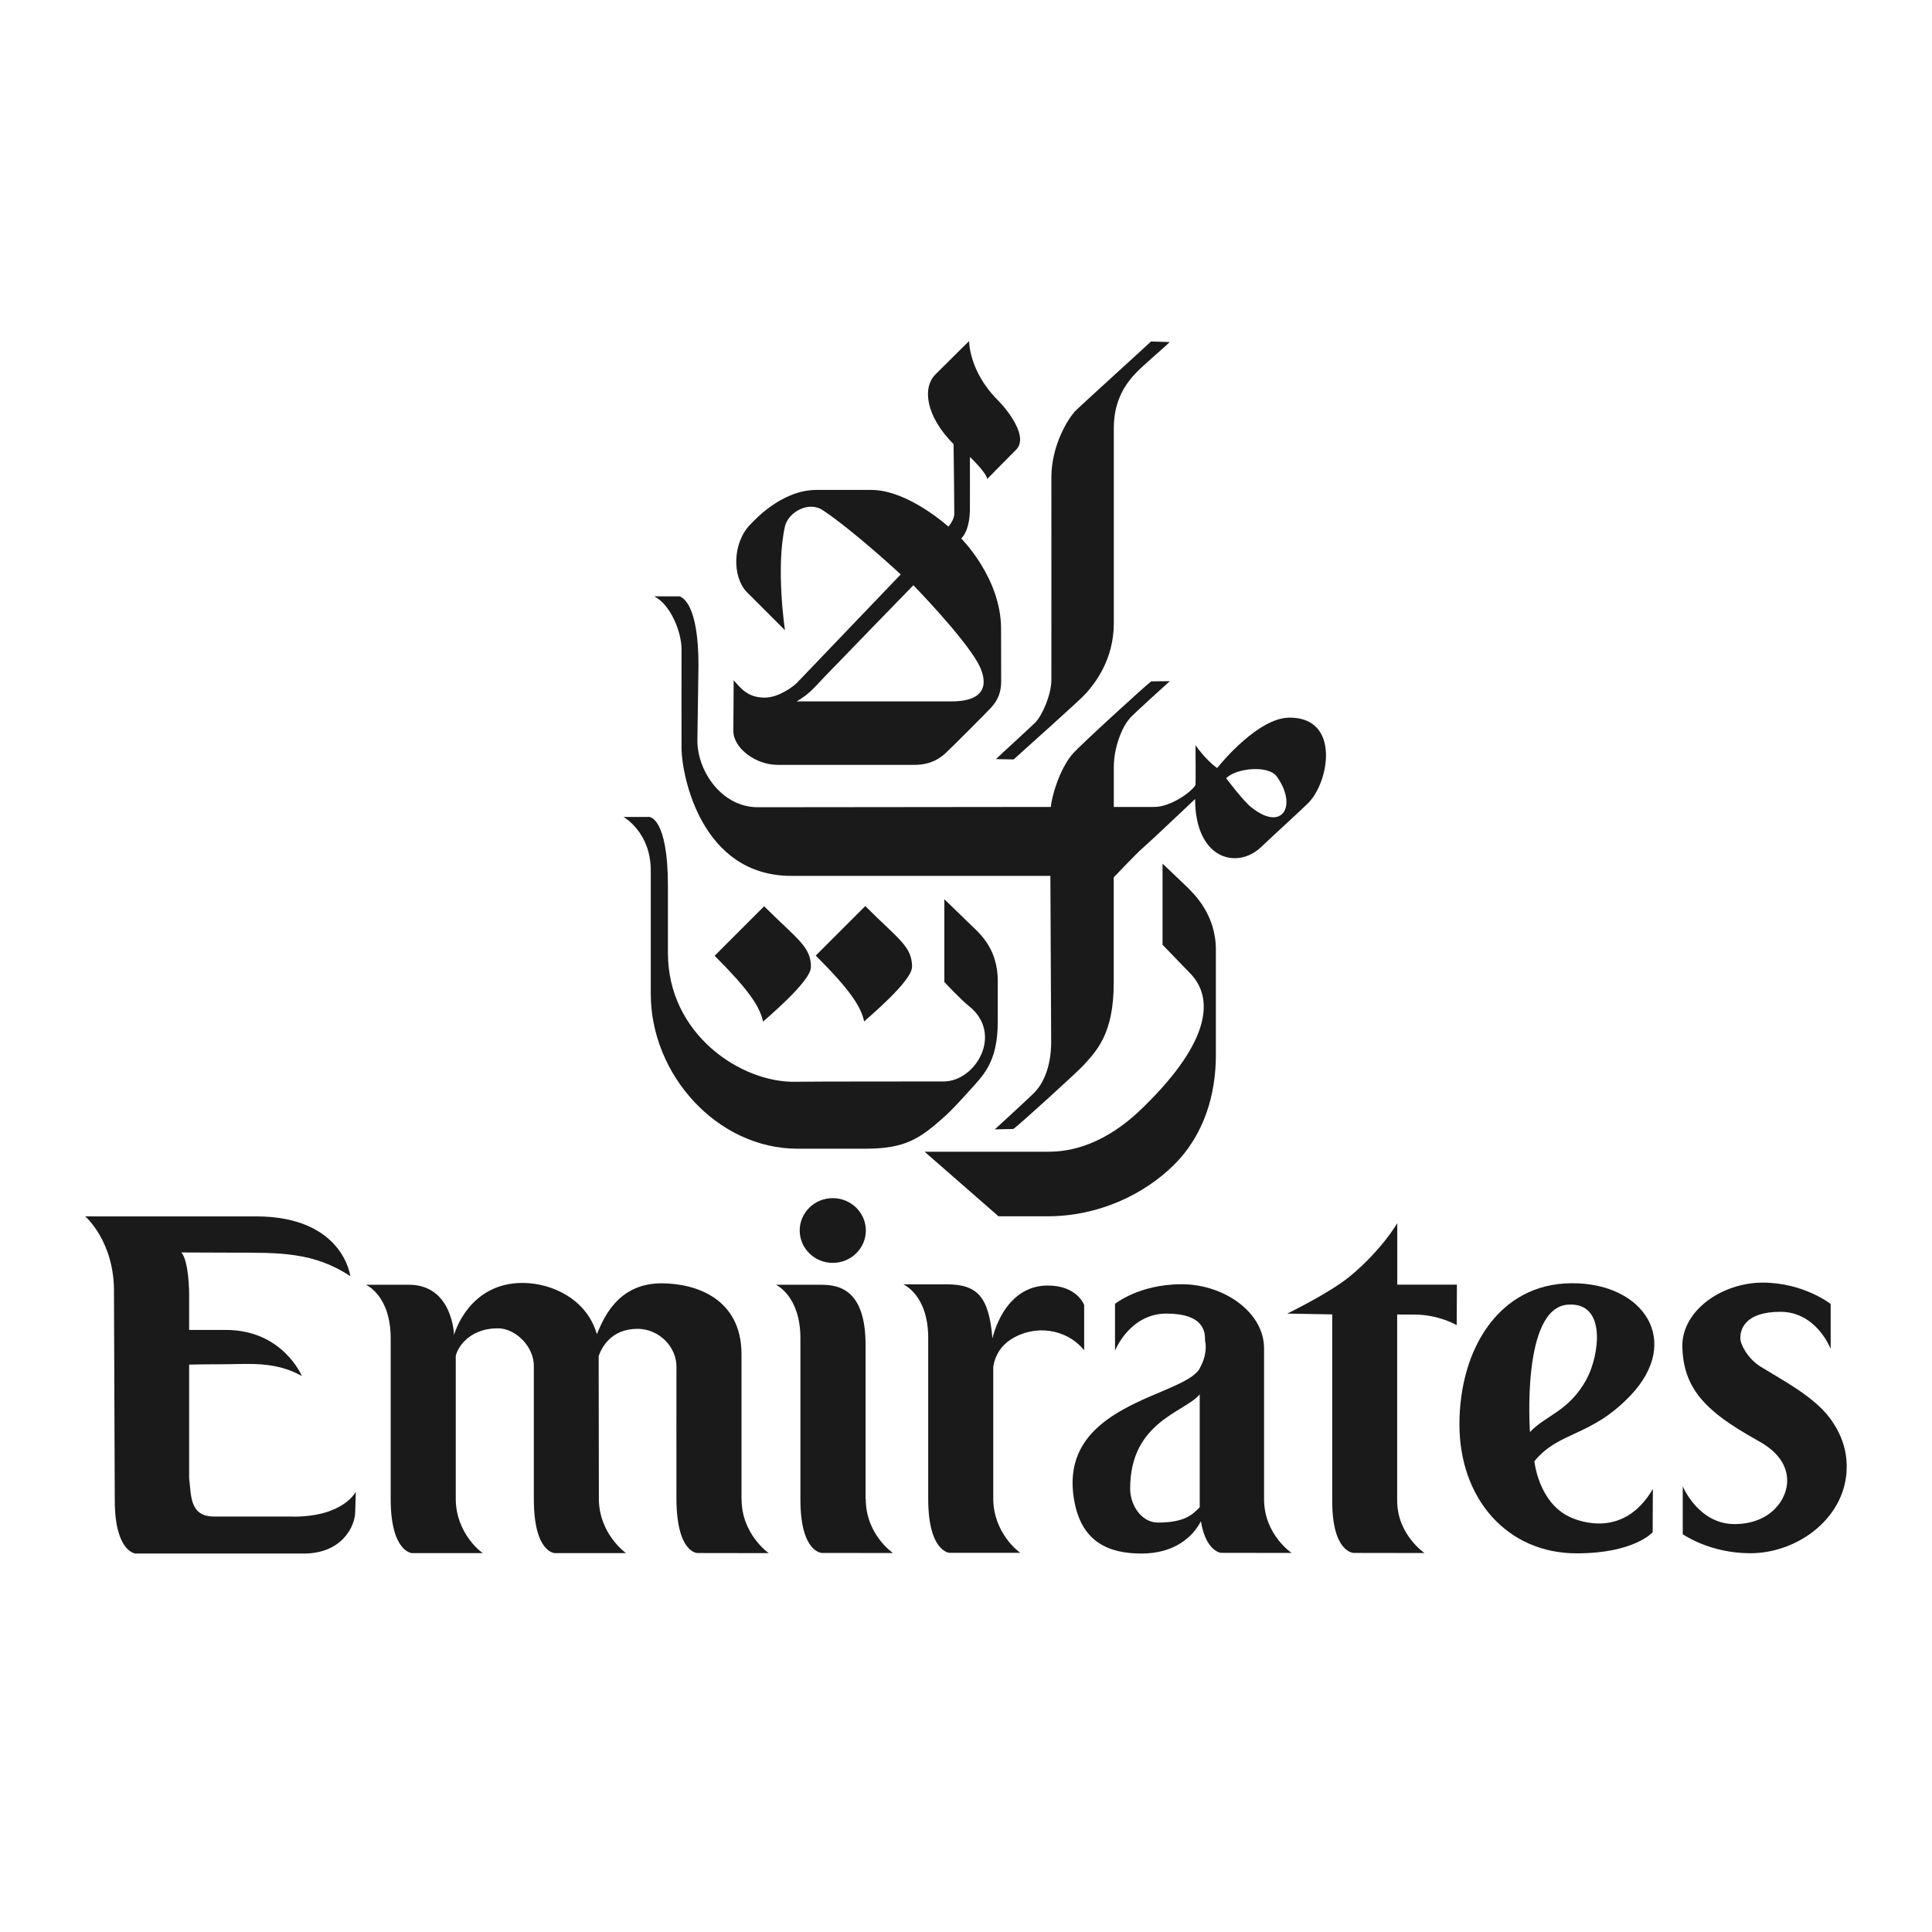
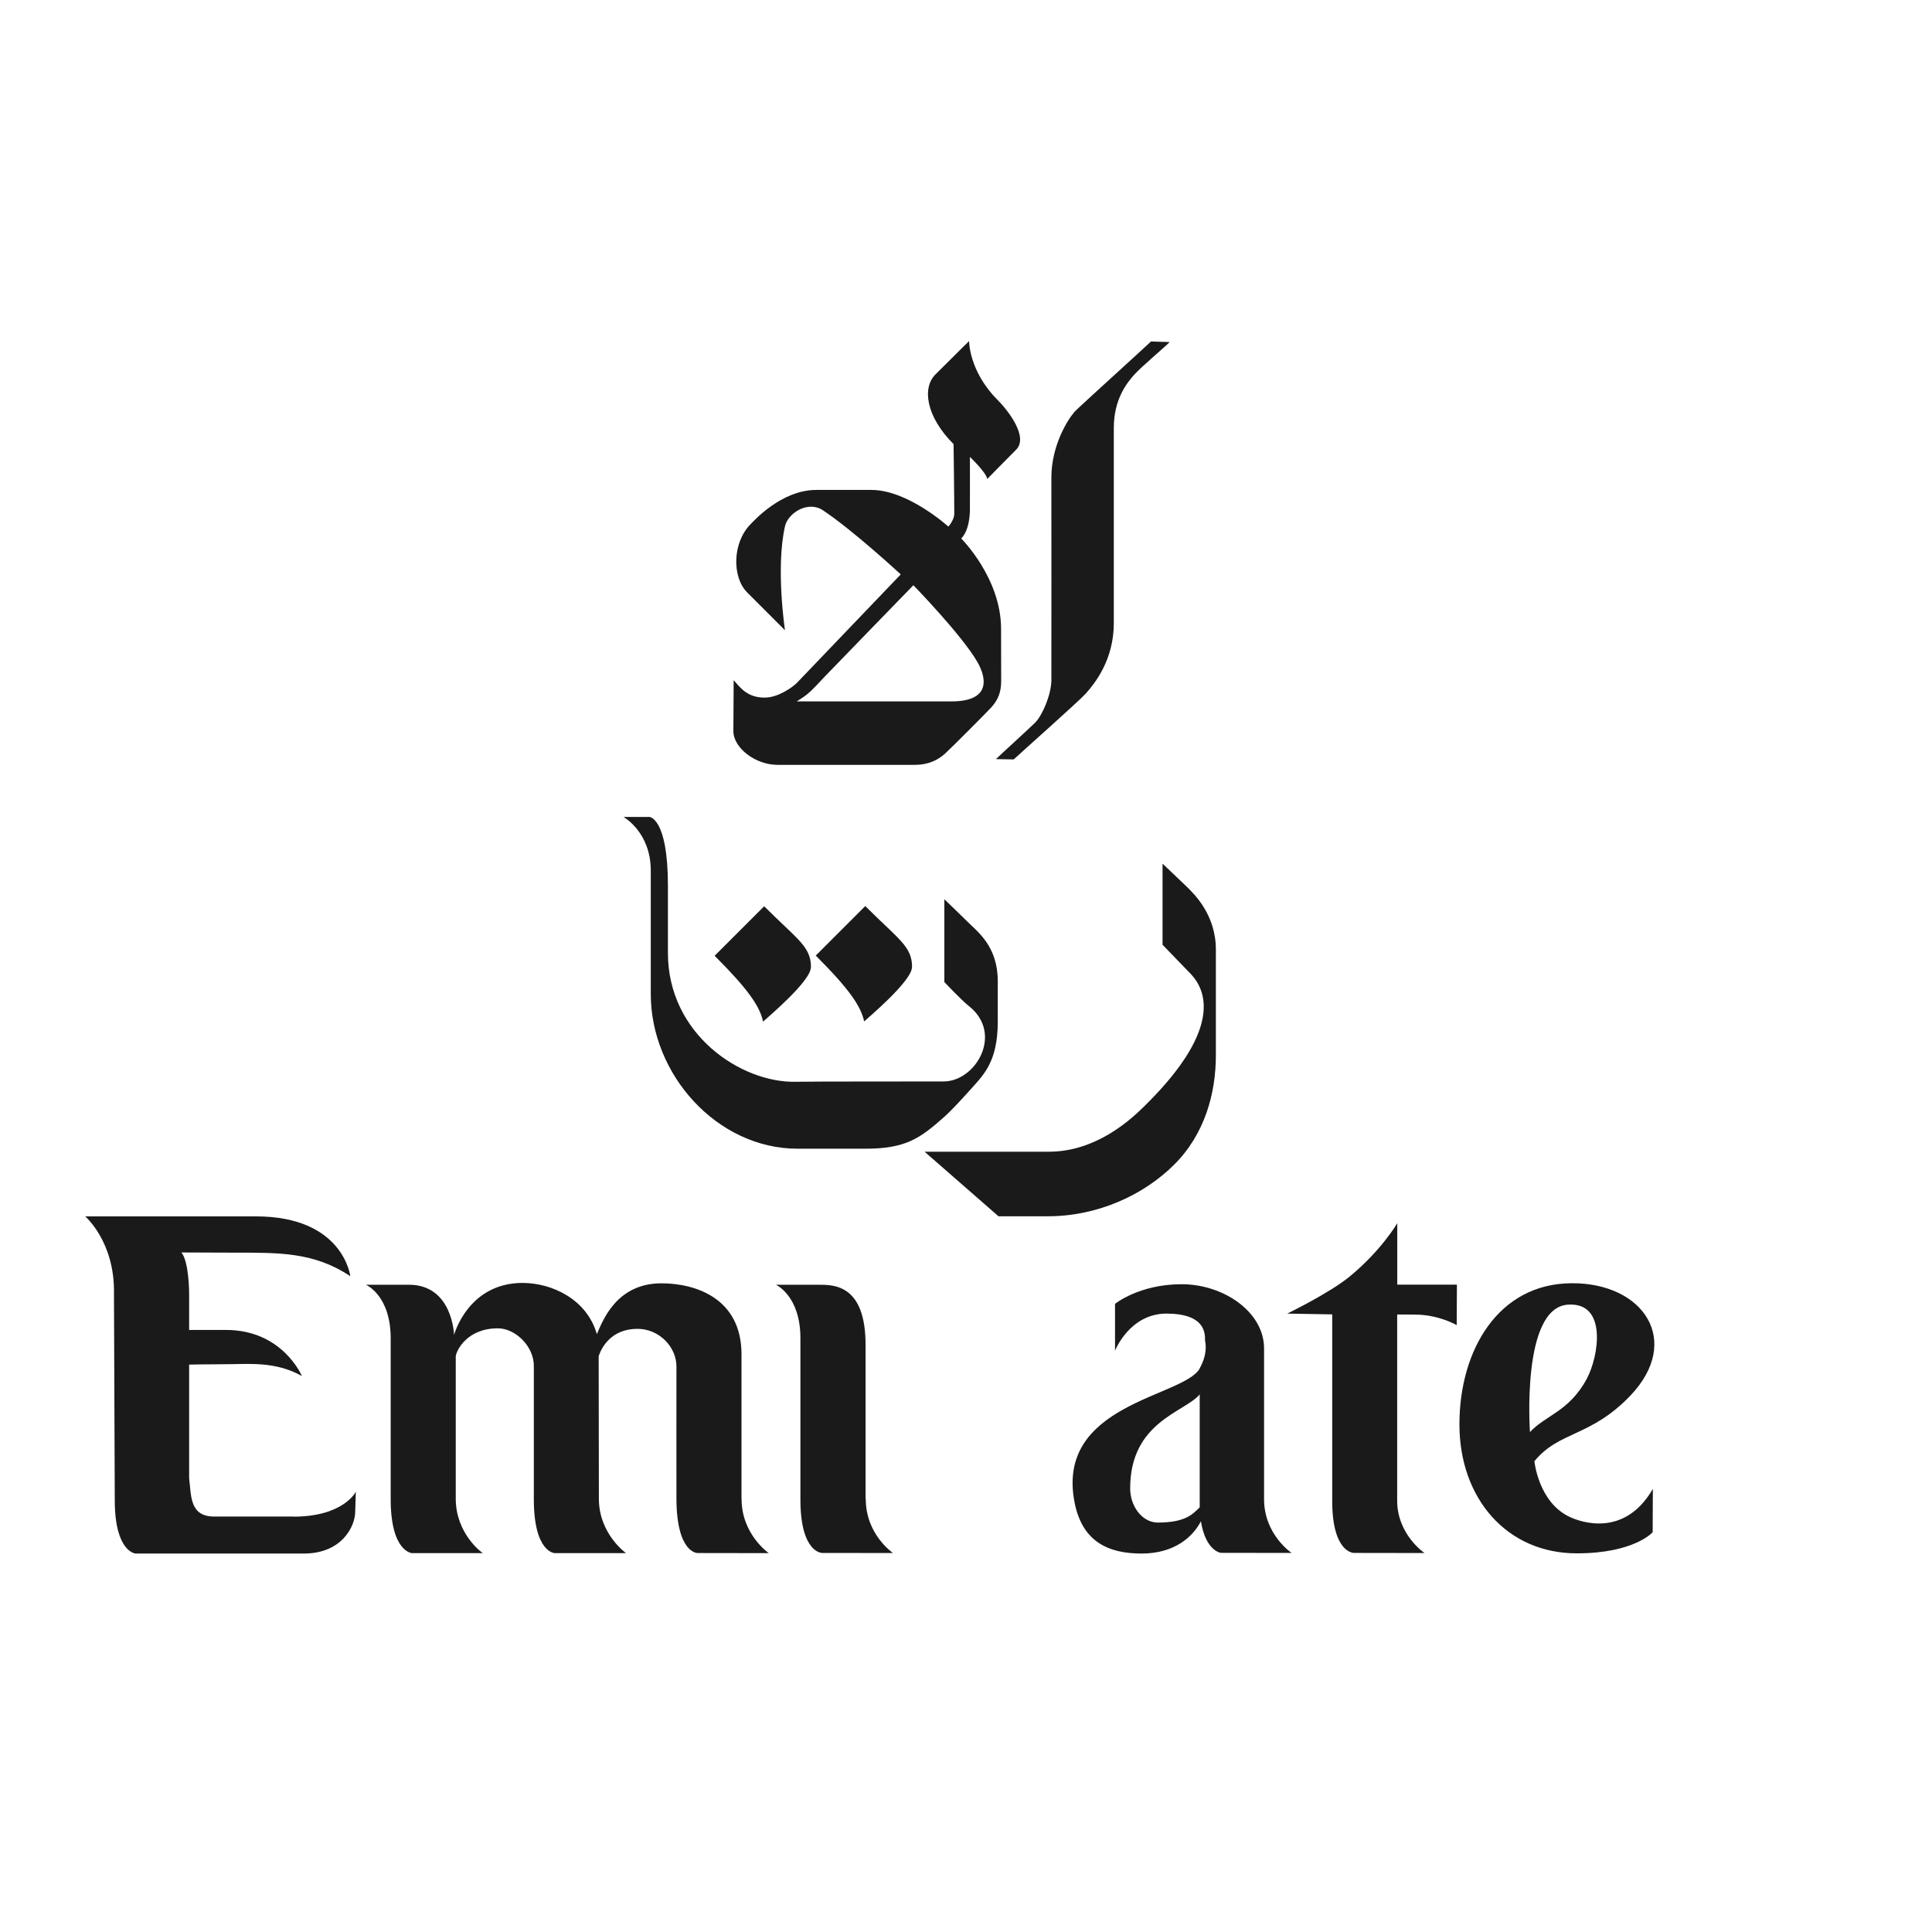
<svg xmlns="http://www.w3.org/2000/svg" width="126" height="126" viewBox="0 0 126 126" fill="none">
  <path fill-rule="evenodd" clip-rule="evenodd" d="M70.039 26.918C69.712 27.258 68.568 28.99 68.568 31.134C68.568 31.65 68.574 43.952 68.568 44.39C68.548 45.325 67.98 46.658 67.509 47.129C67.176 47.462 65.136 49.319 64.953 49.508L66.11 49.528C66.489 49.169 70.418 45.684 70.83 45.214C71.366 44.606 72.64 43.063 72.64 40.645C72.64 40.076 72.64 28.421 72.64 27.905C72.64 25.996 73.529 24.931 73.987 24.421C74.457 23.898 76.007 22.604 76.281 22.309L75.065 22.27C74.771 22.564 70.437 26.48 70.032 26.898L70.039 26.918Z" fill="#1A1A1A" />
  <path fill-rule="evenodd" clip-rule="evenodd" d="M60.307 75.119L65.118 79.322H68.34C71.615 79.322 74.615 77.917 76.589 75.943C78.57 73.962 79.296 71.308 79.296 68.824V61.935C79.296 59.621 77.838 58.274 77.439 57.869C77.217 57.647 75.818 56.326 75.818 56.326V61.614C75.818 61.614 77.361 63.209 77.668 63.529C79.093 65.046 79.08 67.805 74.563 72.21C73.772 72.981 71.51 75.112 68.406 75.112H60.313L60.307 75.119Z" fill="#1A1A1A" />
-   <path fill-rule="evenodd" clip-rule="evenodd" d="M73.693 46.841C73.157 47.41 72.64 48.796 72.64 50.018V52.626H75.288C76.314 52.626 77.674 51.691 77.968 51.195C77.987 51.156 77.968 48.606 77.968 48.606C77.968 48.606 78.647 49.58 79.38 50.09C79.654 49.744 82.066 46.822 84.079 46.802C87.446 46.776 86.688 51.025 85.308 52.384C84.864 52.822 82.87 54.646 82.256 55.234C80.667 56.751 77.942 56.025 77.942 52.11C77.942 52.11 75.02 54.881 74.582 55.254C74.144 55.62 72.634 57.221 72.634 57.221V64.098C72.634 67.392 71.549 68.504 70.647 69.491C70.3 69.876 66.587 73.262 66.091 73.629L64.875 73.655C64.875 73.655 67.045 71.68 67.483 71.23C67.98 70.713 68.555 69.674 68.555 67.928C68.555 67.491 68.503 57.123 68.503 57.123H51.612C45.736 57.123 44.481 50.606 44.448 48.861C44.441 48.345 44.448 43.142 44.448 42.331C44.448 41.259 43.761 39.448 42.67 38.893H44.324C44.513 38.971 45.553 39.396 45.553 43.39C45.553 43.39 45.481 48.044 45.481 48.292C45.481 50.319 47.089 52.646 49.422 52.646C49.899 52.646 68.535 52.626 68.535 52.626C68.555 52.11 69.065 50.162 69.987 49.129C70.509 48.547 74.608 44.795 75.079 44.436L76.294 44.423C76.111 44.593 74.131 46.371 73.686 46.835L73.693 46.841ZM79.968 50.757C79.968 50.757 81.073 52.227 81.602 52.646C83.661 54.3 84.635 52.522 83.256 50.626C82.707 49.881 80.589 50.097 79.968 50.757Z" fill="#1A1A1A" />
  <path fill-rule="evenodd" clip-rule="evenodd" d="M59.476 63.072C59.476 63.993 56.528 66.445 56.358 66.615C56.143 65.621 55.404 64.523 53.201 62.32L56.43 59.091C58.594 61.254 59.483 61.718 59.483 63.065L59.476 63.072Z" fill="#1A1A1A" />
  <path fill-rule="evenodd" clip-rule="evenodd" d="M65.065 26.088C65.712 26.735 67.105 28.493 66.268 29.33C65.529 30.069 64.385 31.238 64.385 31.238C64.327 30.814 63.255 29.8 63.255 29.8C63.255 29.8 63.261 32.919 63.255 33.304C63.215 34.709 62.686 35.115 62.686 35.115C62.686 35.115 65.287 37.697 65.287 41.004C65.287 42.612 65.294 44.09 65.294 44.41C65.294 45.09 65.124 45.613 64.647 46.136C64.412 46.397 62.006 48.816 61.633 49.149C60.934 49.776 60.202 49.881 59.653 49.881H50.691C49.279 49.881 47.828 48.783 47.828 47.678C47.828 47.404 47.848 44.358 47.848 44.358C48.305 44.887 48.776 45.514 49.907 45.495C50.789 45.482 51.717 44.789 51.966 44.541C52.221 44.279 58.744 37.461 58.744 37.461C58.744 37.461 55.692 34.631 53.678 33.285C52.698 32.624 51.391 33.455 51.194 34.324C50.58 37.036 51.194 41.102 51.194 41.102C51.194 41.102 49.201 39.115 48.724 38.632C47.73 37.631 47.763 35.376 48.952 34.187C49.142 33.997 50.946 31.951 53.247 31.951H56.822C59.221 31.951 61.849 34.343 61.849 34.343C61.849 34.343 62.235 33.919 62.235 33.513C62.235 32.284 62.189 28.964 62.189 28.964C60.385 27.16 60.137 25.297 60.999 24.427C62.614 22.813 63.202 22.244 63.202 22.244C63.202 22.244 63.183 24.205 65.065 26.088ZM53.822 44.09C52.94 45.018 52.783 45.246 51.959 45.743H62.052C64.784 45.743 64.242 44.044 63.751 43.188C62.745 41.429 59.568 38.167 59.568 38.167C59.568 38.167 54.005 43.893 53.822 44.09Z" fill="#1A1A1A" />
-   <path fill-rule="evenodd" clip-rule="evenodd" d="M42.318 53.28H40.664C40.664 53.28 42.442 54.261 42.442 56.777V64.83C42.442 70.073 46.763 74.916 52.018 74.916H56.404C59.038 74.916 59.96 74.276 61.555 72.864C62.137 72.347 62.895 71.491 63.176 71.184C64.091 70.157 65.072 69.327 65.072 66.628V63.993C65.072 61.712 63.751 60.764 63.117 60.13C62.706 59.718 61.588 58.647 61.588 58.647V64.046C61.588 64.046 62.693 65.222 63.183 65.608C65.464 67.406 63.647 70.53 61.535 70.53C61.111 70.53 52.489 70.53 51.901 70.55C48.351 70.635 43.56 67.471 43.56 62.15V57.771C43.56 53.273 42.331 53.273 42.331 53.273L42.318 53.28Z" fill="#1A1A1A" />
+   <path fill-rule="evenodd" clip-rule="evenodd" d="M42.318 53.28H40.664C40.664 53.28 42.442 54.261 42.442 56.777V64.83C42.442 70.073 46.763 74.916 52.018 74.916H56.404C59.038 74.916 59.96 74.276 61.555 72.864C62.137 72.347 62.895 71.491 63.176 71.184C64.091 70.157 65.072 69.327 65.072 66.628V63.993C65.072 61.712 63.751 60.764 63.117 60.13C62.706 59.718 61.588 58.647 61.588 58.647V64.046C61.588 64.046 62.693 65.222 63.183 65.608C65.464 67.406 63.647 70.53 61.535 70.53C61.111 70.53 52.489 70.53 51.901 70.55C48.351 70.635 43.56 67.471 43.56 62.15V57.771C43.56 53.273 42.331 53.273 42.331 53.273Z" fill="#1A1A1A" />
  <path fill-rule="evenodd" clip-rule="evenodd" d="M52.883 63.085C52.883 64.007 49.935 66.458 49.765 66.628C49.555 65.634 48.81 64.536 46.607 62.333L49.837 59.104C52 61.268 52.889 61.725 52.889 63.078L52.883 63.085Z" fill="#1A1A1A" />
  <path fill-rule="evenodd" clip-rule="evenodd" d="M19.146 98.906C18.623 98.906 14.564 98.906 13.982 98.906C12.355 98.906 12.479 97.553 12.335 96.402V88.996C12.335 88.996 13.466 88.97 14.747 88.97C16.179 88.97 17.957 88.761 19.689 89.742C19.689 89.742 18.44 86.735 14.734 86.735H12.335V84.362C12.335 84.362 12.335 82.296 11.832 81.682C11.832 81.682 15.022 81.695 15.244 81.695C18.198 81.695 20.48 81.649 22.846 83.231C22.846 83.231 22.395 79.329 16.689 79.329H5.557C5.557 79.329 7.491 80.982 7.433 84.349L7.485 97.84C7.485 101.226 8.838 101.318 8.838 101.318H19.813C22.303 101.318 23.166 99.54 23.166 98.579L23.206 97.285C23.206 97.285 22.415 98.912 19.14 98.912L19.146 98.906Z" fill="#1A1A1A" />
  <path fill-rule="evenodd" clip-rule="evenodd" d="M48.359 97.769V88.33C48.359 84.669 45.365 83.695 43.136 83.695C40.188 83.695 39.299 86.159 38.926 87.009C38.266 84.715 35.972 83.669 34.083 83.669C30.52 83.669 29.612 87.061 29.612 87.061C29.612 87.061 29.527 83.787 26.664 83.787H23.859C23.859 83.787 25.48 84.46 25.48 87.29V97.769C25.48 101.226 26.873 101.292 26.873 101.292H31.494C31.377 101.233 29.723 99.984 29.723 97.742V88.447C29.782 88.035 30.481 86.63 32.475 86.63C33.605 86.63 34.847 87.807 34.815 89.134V97.769C34.815 101.279 36.188 101.292 36.188 101.292H40.828C40.828 101.292 39.057 100.043 39.057 97.742L39.044 88.441C39.22 87.924 39.828 86.663 41.58 86.663C42.972 86.663 44.142 87.839 44.116 89.166C44.116 89.166 44.11 97.049 44.116 97.781C44.136 101.318 45.496 101.285 45.496 101.285C47.914 101.285 50.137 101.292 50.137 101.292C50.137 101.292 48.365 100.069 48.365 97.775L48.359 97.769Z" fill="#1A1A1A" />
  <path fill-rule="evenodd" clip-rule="evenodd" d="M56.463 97.762C56.463 100.089 58.241 101.285 58.241 101.285C58.241 101.285 56.032 101.279 53.62 101.279C53.62 101.279 52.201 101.298 52.201 97.795V87.271C52.201 84.499 50.6 83.787 50.6 83.787H53.404C54.391 83.787 56.45 83.787 56.45 87.709V97.755L56.456 97.769L56.463 97.762Z" fill="#1A1A1A" />
-   <path fill-rule="evenodd" clip-rule="evenodd" d="M70.7 85.1C70.7 85.1 70.256 83.839 68.334 83.839C65.432 83.839 64.726 87.29 64.726 87.29C64.49 84.564 63.758 83.76 61.712 83.76H58.908C58.908 83.76 60.536 84.433 60.536 87.264V97.755C60.536 101.22 61.928 101.272 61.928 101.272H66.549C66.432 101.213 64.778 99.965 64.778 97.722V89.133C64.902 88.356 65.308 87.754 65.915 87.362C67.439 86.375 69.517 86.61 70.707 88.061V85.094L70.7 85.1Z" fill="#1A1A1A" />
  <path fill-rule="evenodd" clip-rule="evenodd" d="M92.27 85.734C93.833 85.734 95.003 86.421 95.003 86.421L95.016 83.78H91.126V79.773C91.126 79.773 90.107 81.538 88.015 83.257C86.701 84.335 83.949 85.669 83.949 85.669L86.884 85.721V97.899C86.884 101.278 88.29 101.278 88.29 101.278C90.826 101.278 92.904 101.285 92.904 101.285C92.904 101.285 91.12 100.089 91.12 97.866V85.728C92.342 85.728 91.506 85.734 92.264 85.734H92.27Z" fill="#1A1A1A" />
  <path fill-rule="evenodd" clip-rule="evenodd" d="M106.325 91.023C103.73 93.735 101.697 93.311 100.069 95.298C100.069 95.298 100.331 97.991 102.39 98.939C103.096 99.265 105.946 100.292 107.795 97.102L107.782 99.926C107.782 99.926 106.593 101.305 102.828 101.305C98.285 101.305 95.18 97.736 95.18 92.892C95.18 88.049 97.716 83.708 102.501 83.689C107.194 83.662 109.73 87.454 106.325 91.023ZM103.488 89.912C104.259 88.493 104.86 84.891 102.239 85.087C99.2 85.316 99.781 93.395 99.781 93.395C100.801 92.291 102.324 92.069 103.494 89.912H103.488Z" fill="#1A1A1A" />
-   <path fill-rule="evenodd" clip-rule="evenodd" d="M54.311 82.361C55.501 82.361 56.468 81.413 56.468 80.25C56.468 79.087 55.501 78.139 54.311 78.139C53.122 78.139 52.154 79.087 52.154 80.25C52.154 81.413 53.122 82.361 54.311 82.361Z" fill="#1A1A1A" />
  <path fill-rule="evenodd" clip-rule="evenodd" d="M75.516 99.298C74.464 99.298 73.706 98.2 73.706 97.076C73.706 92.709 77.281 92.101 78.242 90.938V98.304C77.83 98.684 77.399 99.298 75.516 99.298ZM78.242 89.251C77.163 91.134 68.803 91.532 70.084 98.004C70.594 100.566 72.3 101.318 74.451 101.318C76.601 101.318 77.797 100.226 78.32 99.213C78.634 101.161 79.615 101.272 79.615 101.272C82.033 101.272 84.236 101.279 84.236 101.279C84.236 101.279 82.439 100.082 82.439 97.775V87.937C82.439 85.584 79.83 83.754 77.059 83.754C74.287 83.754 72.719 85.035 72.719 85.035V88.088C72.719 88.088 73.666 85.669 76.078 85.669C78.49 85.669 78.608 86.839 78.588 87.427C78.588 87.427 78.824 88.218 78.236 89.245L78.242 89.251Z" fill="#1A1A1A" />
-   <path fill-rule="evenodd" clip-rule="evenodd" d="M116.555 96.533C116.581 97.769 115.476 99.396 113.116 99.396C110.757 99.396 109.744 96.932 109.744 96.932V100.056C109.744 100.056 111.482 101.298 114.149 101.298C117.313 101.298 120.509 98.893 120.437 95.546C120.411 94.37 119.993 93.369 119.352 92.5C118.28 91.069 116.332 90.062 114.829 89.134C113.966 88.604 113.509 87.656 113.502 87.323C113.476 86.735 113.764 85.552 116.117 85.552C118.47 85.552 119.392 87.97 119.392 87.97V85.042C119.392 85.042 117.627 83.649 114.96 83.649C112.293 83.649 109.672 85.48 109.717 87.833C109.763 89.898 110.633 91.238 112.319 92.493C112.986 92.99 113.783 93.474 114.705 93.99C116.051 94.736 116.542 95.651 116.555 96.533Z" fill="#1A1A1A" />
</svg>